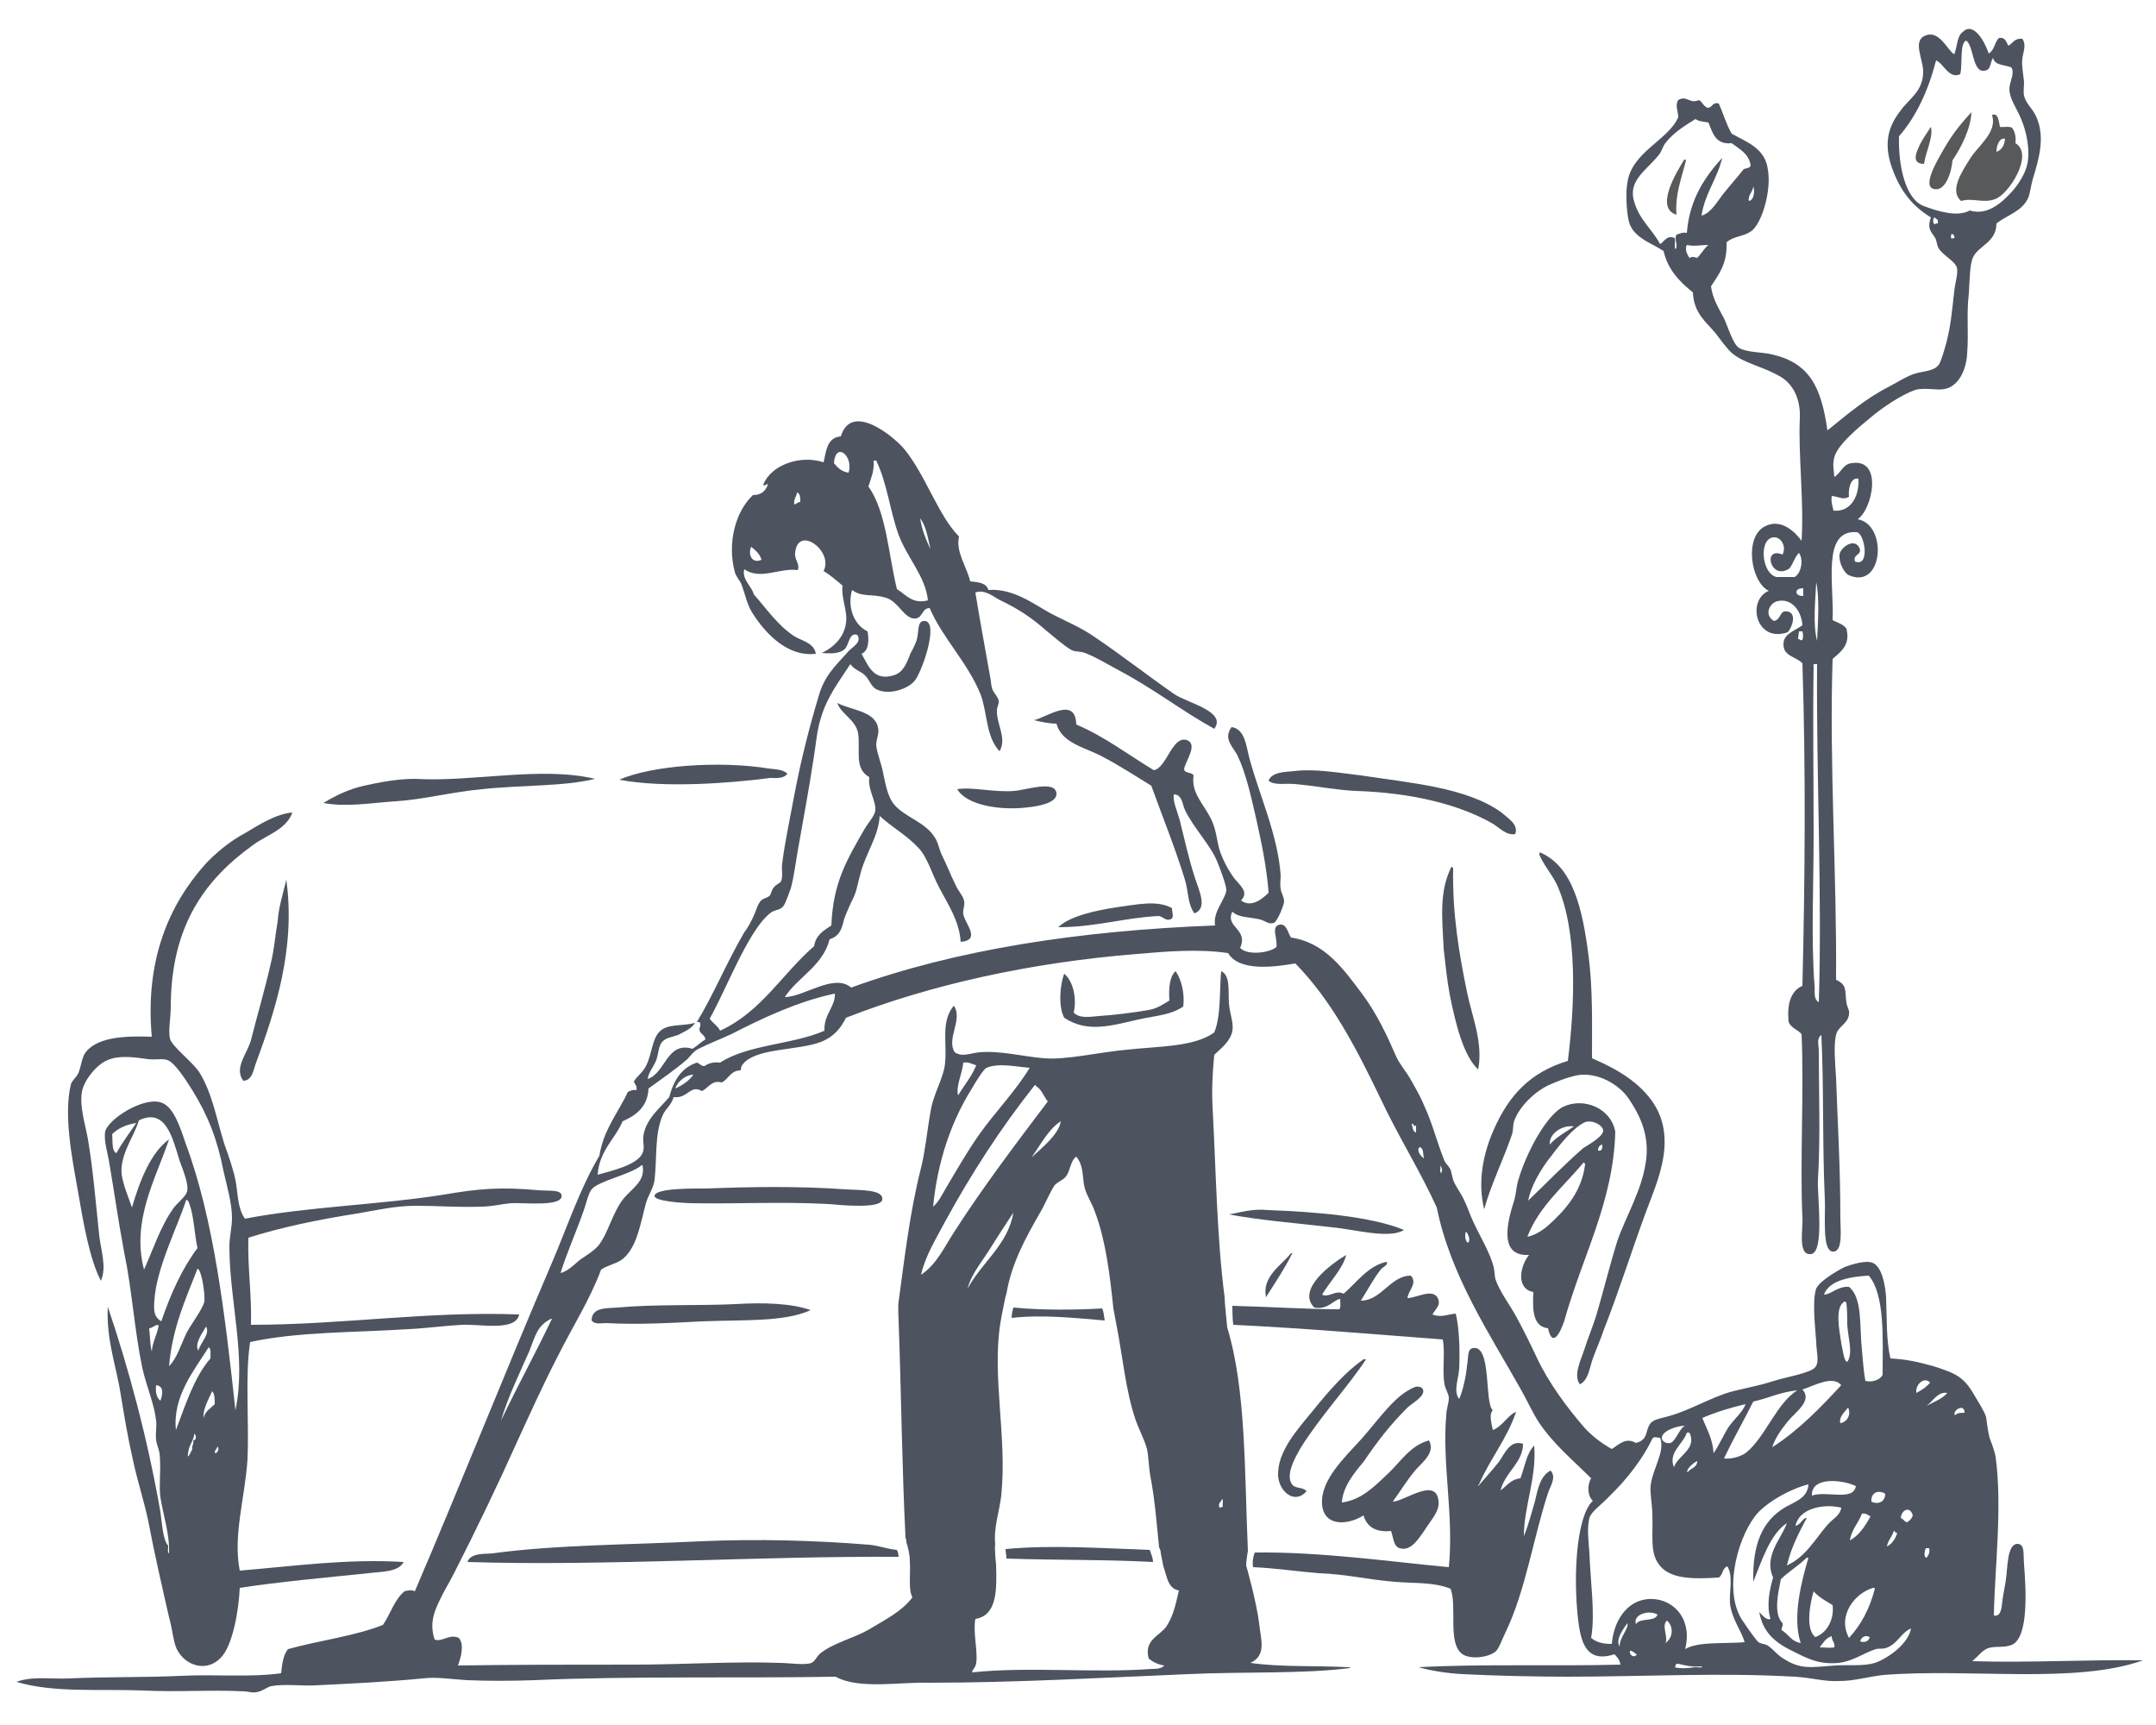
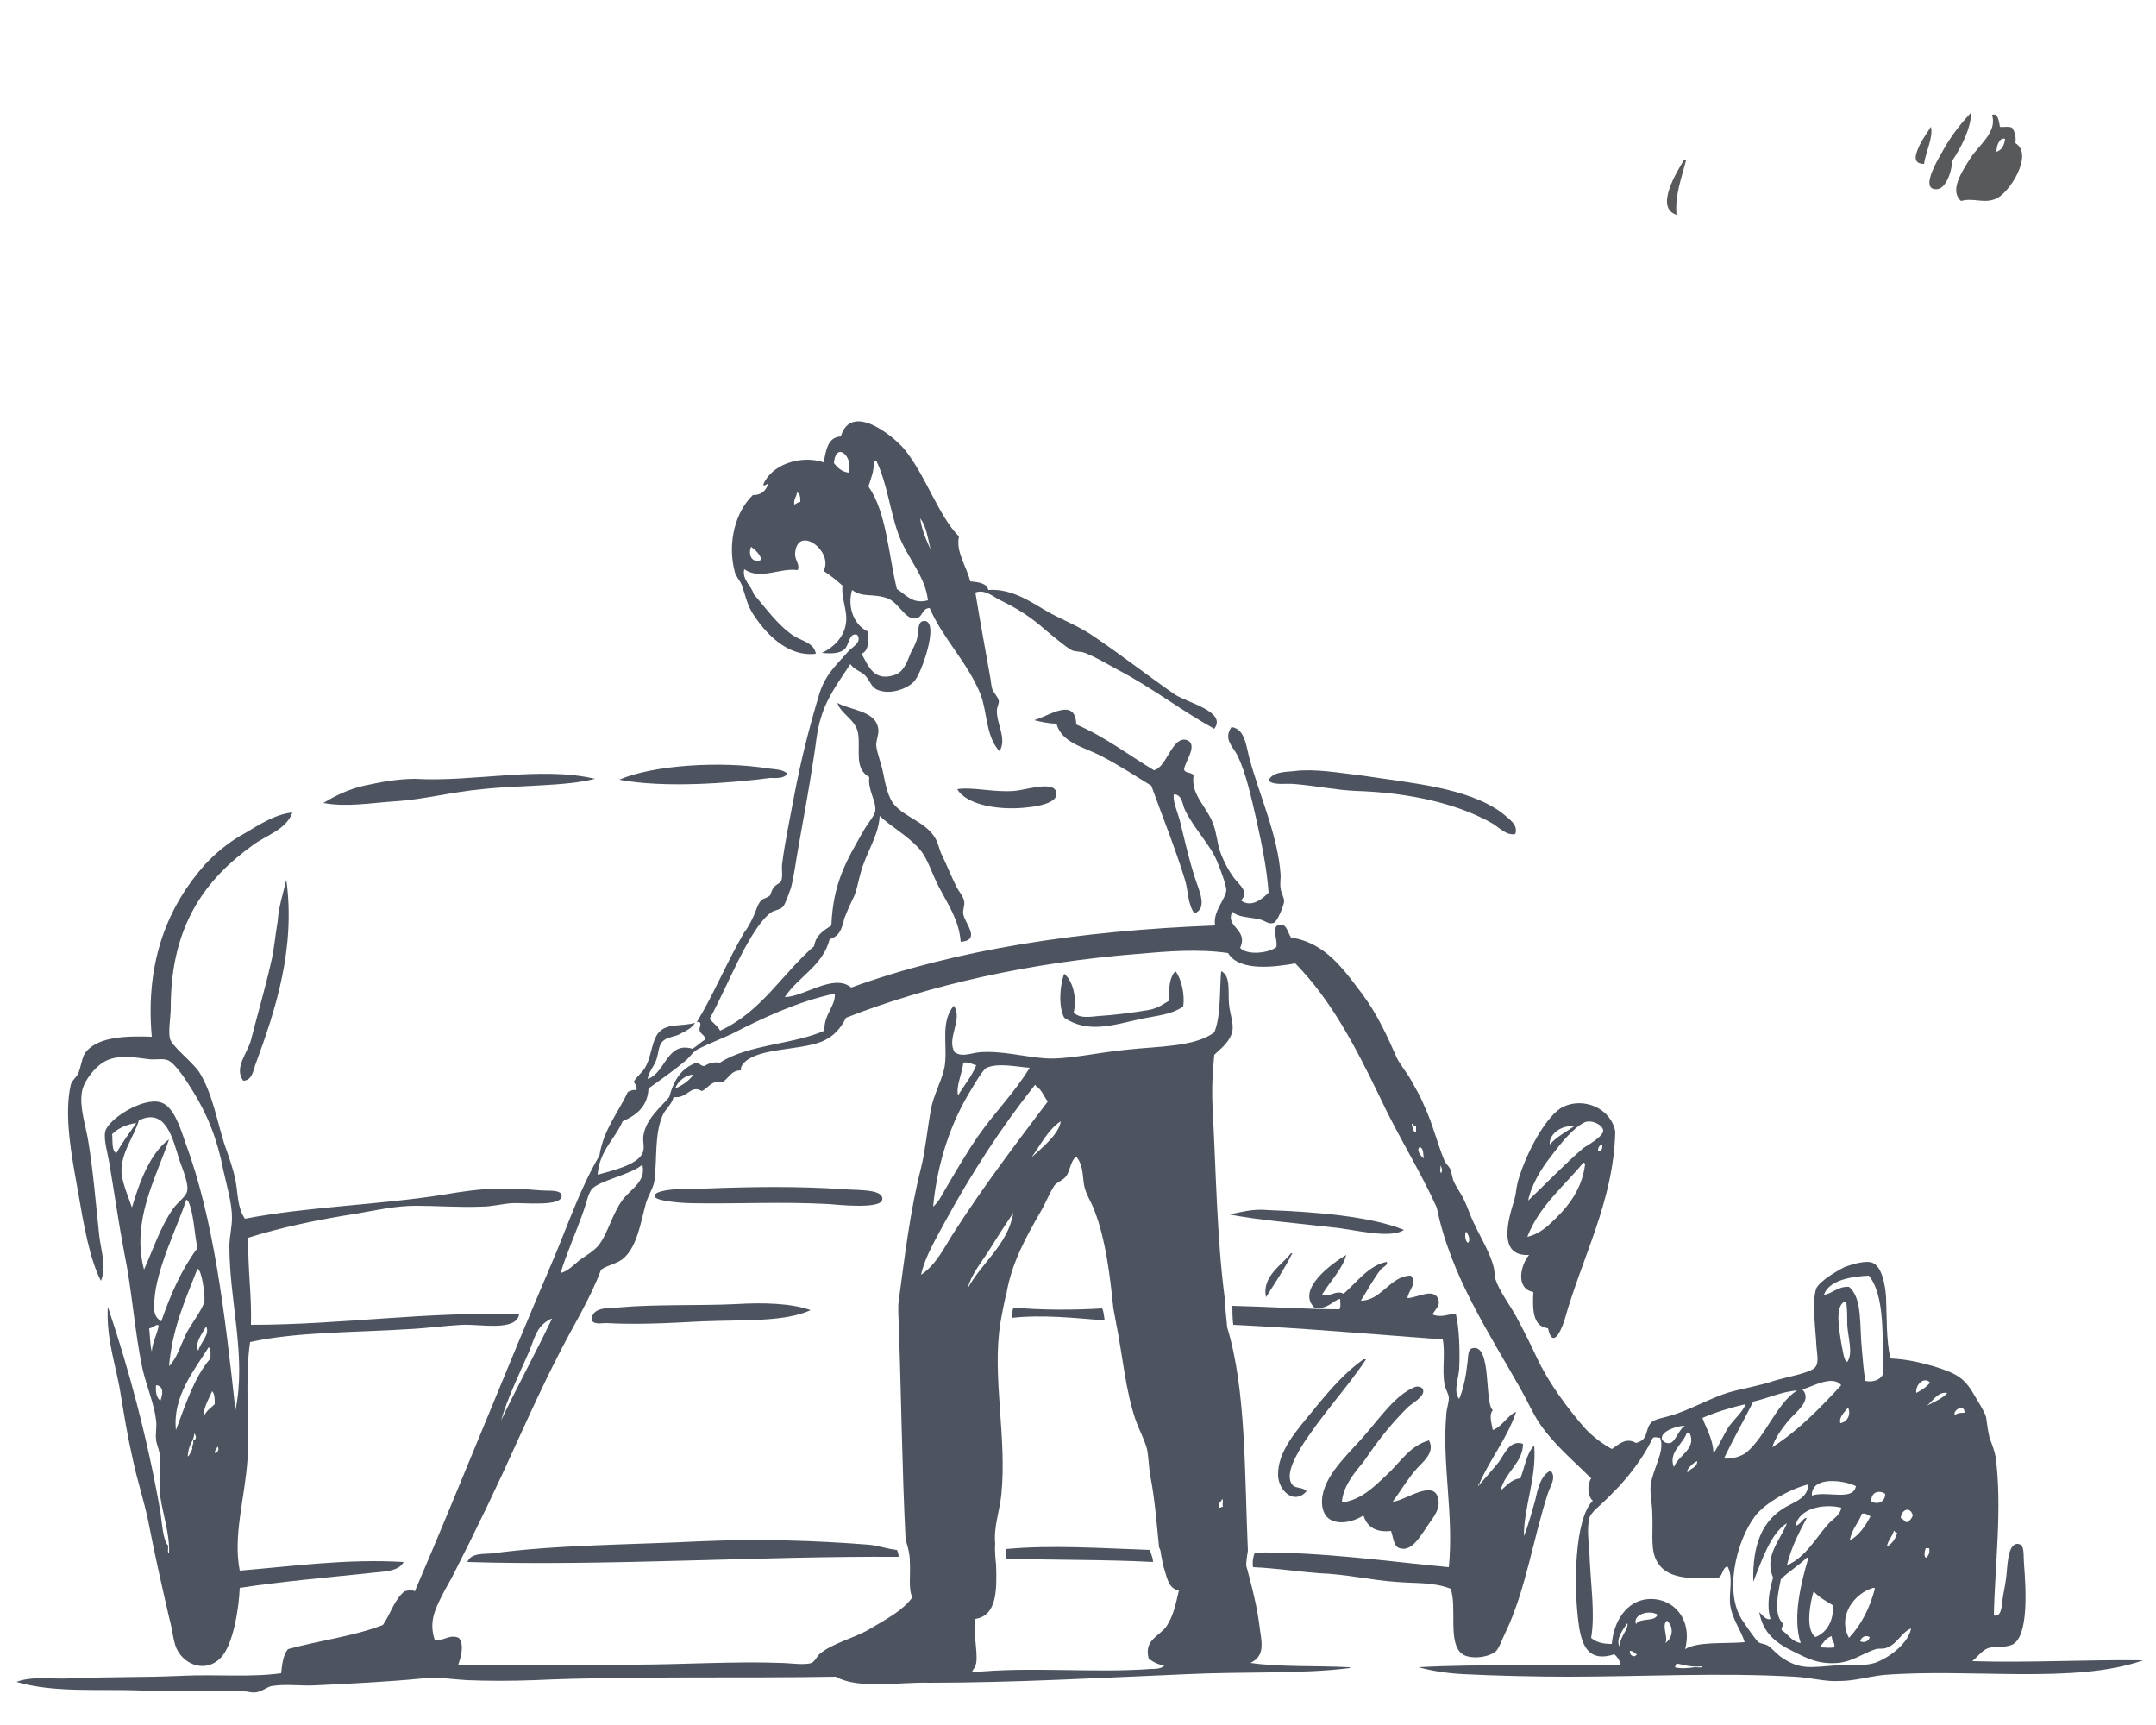
<svg xmlns="http://www.w3.org/2000/svg" version="1.1" id="Слой_1" x="0px" y="0px" viewBox="0 0 250 200" style="enable-background:new 0 0 250 200;" xml:space="preserve">
  <style type="text/css">
	.st0{fill-rule:evenodd;clip-rule:evenodd;fill:#4D5460;}
	.st1{fill-rule:evenodd;clip-rule:evenodd;fill:#58595B;}
</style>
  <g>
-     <path class="st0" d="M230.6,6.2c0.7-0.4,0.7-1.4,1.2-1.8c0.8-0.1,0.8,0.5,1.1,0.9c0.5-0.3,0.7-0.9,1.6-0.8c0.5,0.7,0.1,1.5,0,2.3   c-0.1,0.8,0.1,1.7,0.2,2.7c0,0.5-0.1,1.2,0,1.6c0.2,0.9,1,1.5,1.4,2.4c1.1,2.4,0.3,5-0.4,7.3c-0.2,0.7-0.3,1.6-0.5,2.1   c-0.7,1.6-2.4,2-3.7,3c0,2.2-2.1,2.6-2.7,3.9c-0.4,0.8-0.4,2.6-0.5,4.2c-0.3,2.5,0,4.5-0.2,7c-0.1,1.9-1,3.8-2.6,4.1   c-0.9,0.2-2.3-0.2-3.4,0.1c-1.7,0.6-3.9,2.1-5.3,3.3c-1.1,0.9-3.7,3-4.1,4.5c-0.2,0.8-0.1,1.2,0,2.3c0.8-0.5,1-1.5,2-1.6   c3.7-0.6,2.4,5.4,0.7,6.5c3.5,0.6,3,8.2-1,6.5c-0.5-0.2-1.2-1.4-1.1-2.4c0.1-0.8,1.7-2,2.3-0.8c0.4,0.9-0.8,0.7-0.5,1.6   c1.8,0.7,1.1-3.3,0.2-3.4c-4.1-0.3-2.6,6.1-2.8,10.2c0.6,0.3,1.3,0.5,1.6,1c0.5,1.9-0.7,2.7-1.6,3.5c-0.4,12.4,0.5,24.8,0.4,37.2   c1.3,0.6,1,1.2,1.2,2.6c0.1,0.7,0.4,0.9,0.3,1.4c-0.1,1.1-1.3,1.4-1.5,2.4c-0.3,1.1-0.1,3.4,0,4.9c0.2,5.7,0.5,10.4,0.5,16.4   c0,1.2,0.3,3.6-0.7,3.8c-1.5,0.3-1-4.1-1.1-6c-0.3-6.8-0.1-12.5-0.4-19.1c-0.6,0.4-0.3,1.2-0.3,1.8c0,4.7,0.2,10.1-0.1,15   c-0.1,1.8,0.8,8.4-0.8,8.6c-1.6,0.2-0.9-3-1-4.2c-0.3-6.5,0.2-14.8-0.1-21.3c-0.4-0.5-1.2-0.7-1.5-1.4c-0.2-2,0.2-3.6,1.6-4.2   c0.3-12.5,0.4-24.9,0-37.4c-0.8-0.8-2.2-0.8-2.2-2.2c0-1.2,1.2-1.5,2.2-2.2c-0.1-1.6-1.2-3.2-2.9-2.8c-0.9,0.2-1.6,1.6-0.4,2.3   c0.9-0.2,0.6-1.3,1.6-1.1c1,0.2,0.6,1.7,0,2.4c-3.7,1.3-4.8-3.7-2.2-4.8c-2.1-1-2.9-6.3-0.4-7.5c1.8-0.9,3.4,0.6,4.2,1.7   c0.3-4.5-0.4-10.1-0.2-14.2c0.1-2.1-0.7-3.9-2.2-4.8c-2-1.2-4.1-1.5-5.6-2.7c-0.7-0.6-1.3-1.5-2-2.4c-1.1-1.3-2.5-2.3-2.6-4.7   c-1.5-1.2-2.9-2.6-3.4-4.8c-1.5-1-3.8-1.6-4.1-3.8c-0.2-1-0.3-3-0.1-4.1c0.5-3.6,4.7-4.9,5.9-7.6c0-0.7-0.4-1.4,0-2   c1-0.6,1.3,0.5,2.4,0c0.4,0.2,0.5,0.7,1,0.9c0.6,0,0.5-0.7,1.3-0.5c0.5,1.1,0.9,2.5,1.5,3.5c1.8,1,3.9,1.7,4.2,4.2   c0.4,2.3-0.6,5.9-1.8,7c-1,0.8-2.1,0.6-3,1.4c0.1,2.5-0.9,3.7-1.8,5.1c0.2,1.4,0.8,2.4,1.5,3.7c0.4,0.8,1,2.9,1.7,3.4   c0.9,0.6,2.8,0.5,3.9,0.8c4.4,1,5.7,3.9,6.4,8.8c2-1.6,4.4-3.7,7.2-5.1c0.9-0.5,1.9-1.1,2.7-1.4c1.1-0.4,2.4-0.3,3-1.1   c0.3-0.4,0.7-1.9,0.9-2.6c0.5-2,0.6-3.2,0.9-5.9c0.1-1,0.5-2.2,0.3-2.8c-0.2-0.7-1.6-1.4-2.1-2.2c-0.2-0.3-0.2-0.8-0.4-1.2   c-0.4-0.7-1-1-0.5-2.4c-2-1.2-3.5-2.9-4.5-5.7c-1-2.8-0.5-4.8,1-6.7c1-1.4,2.6-2.2,2.6-4.5c0-1.5-1.3-3.6,0.3-4.2   c1.6-0.6,2.5,1.7,3.3,2.2c0.4-1,0.3-2.1,1-2.6C228.8,2.5,230.1,4.7,230.6,6.2z M227.3,8.6c-1.3,0.6-1.9-1.2-2.8-1.6   c-0.9,3.5-2.3,6.5-4.3,8.8c-0.1,3.3,0.7,7.3,2.9,8.1c1.6,0.6,3.9,1.3,5.3,0.5c2.2,0.7,4-1.2,5-2.3c0.6-0.7,1.5-2,1.7-3.2   c0.3-1.5-0.1-3.6-0.7-5c-0.5-1.3-1.4-2.4-1.4-3.6c0-0.8,0.7-1.9,0.2-2.5c-0.8-0.3-1.9-0.2-2.1-1.1c-0.4,0.7-0.2,1.4-1,1.5   c-1.4,0.2-1.2-2.8-2.1-3.5C227.2,5,227.6,7.4,227.3,8.6z M196.6,13.8c-1.1,0.7-2.5,1.5-3.5,2.8c-0.3,0.4-0.4,0.9-0.7,1.3   c-1.4,1.8-3.7,3-2.9,5.5c0.6,2.1,2.1,3.2,3,4.9c0.5-0.3,0.8-1.1,1.7-0.7c0.1,0.4-0.1,1.1,0.1,1.3c0.3-0.5-0.2-1.2,0.1-1.7   c0.4-0.1,0.6-0.3,1.2-0.2c0.3-3.9,2.1-6.5,4.1-8.7c-0.6,2.5-2,4.1-2.4,6.7c1.1-0.3,1.8-1.6,2.5-2.5c0.8-1,1.7-2,2.4-2.9   c0.3-0.1,0.7-0.1,0.8-0.4c-0.2-1.4-1.3-1.9-2.2-2.6c-1.9,0.2-2.2-1.2-2.7-2.4C197.6,14.1,197,14.1,196.6,13.8z M202.8,23.3   c0.6-0.1,0.7-1.2,0.5-1.7C203.3,22.2,202.6,22.7,202.8,23.3z M224.4,26c0-0.1,0.2-0.1,0.3-0.1c0.1-0.5-0.2-0.5-0.4-0.7   C224.1,25.4,224.1,26,224.4,26z M226.6,27.6c0.1-0.3-0.1-0.4-0.3-0.5C226.2,27.4,226.1,27.8,226.6,27.6z M195.9,29.9   c0.5-0.2,0.4-0.1,0.9,0c0.5-0.5,0.8-1.1,1.3-1.5c-0.9,0-1.6,0.2-2.5,0C195.3,28.9,195.7,29.6,195.9,29.9z M215.5,55.5   c-1-0.2-1.2,1.4-1.1,2.1c-0.7,0.4-1.1,0-2-0.1c-0.1,0.7,0.1,1.2,0.2,1.7C214.5,59.4,215.6,57.7,215.5,55.5z M205.8,62.3   c-1.9-0.1-1.6,4.2,0.2,4.6c0.7,0,1.4,0,2.1,0c0.7-0.4,1.1-1.9,0.5-2.8c-0.5,0.5-0.7,1.3-1.1,1.8c-2.2,1.5-3.2-2.6-0.8-1.6   C207.2,63.2,206.4,62.3,205.8,62.3z M210.7,74.3c0.1-2,0.3-5-0.1-6.8C210.5,69.6,210.2,72.4,210.7,74.3z M208.3,68.7   c0.1,0.3,0.4,0.4,0.8,0.4c0-0.3,0-0.6,0-0.9C208.7,68.2,208.3,68.3,208.3,68.7z M208.5,74.1c0.3,0,0.2,0.2,0.5,0.1   c0.1-0.3,0.1-0.7,0-1c-0.1,0-0.3,0-0.4,0C208.6,73.5,208.5,73.7,208.5,74.1z M210.3,77.2c-0.1,6.4,0,13.1,0,19.7   c0,5.6-0.3,12,0.1,17.3c0.1,0.6-0.2,1.6,0.5,2c0.4-12.6-0.3-26.1-0.2-39.2c-0.1,0-0.2,0-0.3,0C210.4,77,210.2,77,210.3,77.2z" />
    <path class="st1" d="M228.6,13c-0.1,2-1.2,4.1-2.2,5.6c-0.1,1.3-0.8,3.7-2.2,3.3c-1.5-0.4,1-4.2,1.3-4.8   C226.6,15.2,227.7,14,228.6,13z" />
    <path class="st1" d="M231.9,14.7c0.2,0.1,1-0.1,1.4,0.1c0.3,0.4,0.5,1,0.4,1.8c2.2,1.3-0.8,6-2.4,6.5c-1.4,0.5-2.5-0.2-3.9,0.2   c-1.4-1.2,0.1-3.4,1.1-5c0.9-1.4,3.1-3,2.5-4.9c0-0.1,0-0.1,0.1-0.1C231.7,13.1,231.8,14.2,231.9,14.7z M231.5,17.6   c0.6-0.2,0.9-0.7,1-1.5C231.9,15.9,231.5,16.8,231.5,17.6z" />
    <path class="st1" d="M223.9,14.7c0.3,1.2-0.6,2.9-0.8,4.3c-1.6,0-0.8-1.5-0.5-2.2C223,16,223.6,15.2,223.9,14.7z" />
    <path class="st1" d="M195.3,18.5c0.1,0,0.2,0,0.2,0.1c-0.5,2-1.3,4-1.1,6.3C191.8,24.1,194.5,19.8,195.3,18.5z" />
    <path class="st0" d="M91.3,89.7c-0.4,0.6-1.3,0.5-2,0.5c-4.6,0.6-12.3,1.2-17.5,0.2c3.9-1.7,11.8-2.2,17.3-1.3   C89.9,89.2,90.8,89.2,91.3,89.7z" />
    <path class="st0" d="M175.7,96.7c-1,0.2-1.8-0.7-2.6-1.2c-4-2.3-9.6-3.6-15.9-3.8c-2.3-0.1-4.7-0.6-7.1-0.8c-1-0.1-2.4,0.2-3-0.4   c0.4-1,1.9-1,3-1.1c2.3-0.3,5.1,0.2,7.7,0.5c5.9,0.9,12.3,1.4,16.3,4.3C174.9,94.9,176.1,95.6,175.7,96.7z" />
    <path class="st0" d="M69,90.3c-3.6,0.9-8.5,0.7-13.1,1.2c-3.4,0.3-6.8,1.2-10,1.4c-3,0.2-5.7,0.7-8.4,0.2c1.3-0.8,2.9-1.6,4.7-2   c1.8-0.4,3.9-0.8,5.9-0.8C54.8,90.7,62.7,88.8,69,90.3z" />
    <path class="st0" d="M111,91.5c1.7-0.3,4.3,0.4,6.6,0.2c1.4-0.1,4.8-1.3,4.9,0.3c0.1,1.1-2.2,1.5-3.3,1.6   C116.1,94,112.1,93.4,111,91.5z" />
-     <path class="st0" d="M178.5,98.8c3.9,1.6,5,6.6,5.7,12c0.5,3.8,0.4,8,0.4,11.9c2.1,0.9,4.2,2,5.8,3.6c1.6,1.6,2.8,3.6,2.6,6.8   c-0.2,2.6-1.2,4.9-2.1,7.3c-1.6,4.3-3.2,9.4-4.9,13.7c-0.4,1.2-0.9,2.3-1.3,3.4c-0.4,1.1-0.5,2.5-1.5,3c-0.8-1,0.1-2.8,0.5-4   c0.4-1.3,1-2.7,1.4-4c0.8-2.7,1.5-5.6,2.4-8.5c1-3,3-6.1,3.4-9.7c0.3-2.9-0.8-5.1-2.1-7c-0.9-1.3-3-2.8-5.4-2.7   c-1.2,0.1-2.9,0.8-3.8,1.2c-1.7,0.8-3.4,2.5-4,4.1c-0.2,0.5-0.1,1.2-0.3,1.7c-1,2.9-2.4,5.7-3.2,8.6c-0.8-3.2-0.1-6.5,1.1-9.2   c1.8-4.1,4.3-6.7,8.6-8c0.8-6.3,1.2-15.1-1.3-20.5c-0.6-1.2-1.5-2.2-2-3.4C178.4,99.1,178.6,99,178.5,98.8z" />
-     <path class="st0" d="M168.3,100.5c0.1,0,0.1,0,0.1,0.1c0.1,0,0.1,0,0.1,0.1c-0.1,5.3,0.7,9.9,1.6,14.3c0.6,2.9,1.9,5.9,1.3,9   c-1.7-1.6-2.6-5.2-3.3-8.7c-0.3-1.6-0.5-3.5-0.7-5.3C167.2,106.2,166.9,103.3,168.3,100.5z" />
    <path class="st0" d="M33.2,102c1.1,8-1.3,15.2-3.5,21.2c-0.3,0.7-0.4,2.1-1.5,2.1c-1.1-1.5,0.5-3.2,0.9-4.7   c0.7-2.8,1.6-5.8,2.3-8.9c0.4-1.6,0.5-3.2,0.8-4.9C32.3,105.2,32.8,103.7,33.2,102z" />
-     <path class="st0" d="M135.9,105.3c0,0.5,0.2,0.8,0,1.2c-0.7,0.4-1-0.2-1.5-0.3c-4.1,0.2-7.3,1.3-11.7,1.3c1.4-1.3,4.2-1.9,6.7-2.3   C131.7,104.9,134.2,104.3,135.9,105.3z" />
    <path class="st0" d="M136.3,112.6c0.7,0.9,1.1,2.7,0.9,4.1c-1.5,1-2.9,1-5.2,1.5c-3.1,0.7-5.9,1.6-8.6-0.2c-0.7-1.3-0.5-3.8,0-5.1   c1,0.8,1.5,2.8,1.1,4.5c0.7,0.7,1.8,0.5,2.9,0.4c1.7-0.1,4.1-0.4,5.8-0.7c1.1-0.2,1.7-0.7,2.4-1.1   C135.5,114.6,135.6,113.3,136.3,112.6z" />
    <path class="st0" d="M81.8,137.8c5.2-0.2,10.8-0.3,16.3,0.1c1.7,0.1,4.4,0,4.2,1.2c-0.2,1.1-5,0.6-6.2,0.5c-5.7-0.3-10.2,0-16-0.1   c-0.6,0-4.1-0.2-4.2-0.8C75.8,137.7,80.8,137.8,81.8,137.8z" />
    <path class="st0" d="M162.8,142.6c-1.7,1.1-5.9-0.1-8.3-0.3c-4.2-0.5-8.3-0.8-12-1.5c1.3-0.2,2.6-0.7,4.6-0.5   C152.4,140.5,158.9,141,162.8,142.6z" />
    <path class="st0" d="M149.7,145.3c0.2,0,0.2,0.1,0.1,0.1c-0.9,1.8-2,3.4-3,5C146.3,148,148.6,146.7,149.7,145.3z" />
    <path class="st0" d="M94,151.9c-3.1,1.4-7.7,1.1-12.6,1.3c-3.8,0.2-7.5,0.4-11.1,0.2c-0.6,0-1.3,0.2-1.7-0.3c0-1.6,1.9-1.4,3-1.5   c4.2-0.4,9.6-0.2,13.7-0.4C88.5,151,91.8,151.1,94,151.9z" />
    <path class="st0" d="M151.5,172.9c-1.4,1.6-3.2,0-3.3-1.8c-0.1-2.8,2.2-5.3,4-7.5c2.1-2.6,3.9-4.6,5.9-6c0.1,0,0.2,0,0.3,0   c-2.1,3.2-5.3,6.6-7.6,10.3c-0.5,0.9-1.9,3.2-0.9,4.3C150.3,172.6,151.1,172.4,151.5,172.9z" />
    <path class="st0" d="M155.6,174.2c2.3-0.3,3.8-1.9,5.3-3.3c1.5-1.4,2.6-3.3,4.8-3.9c0.8,1.5-0.9,2.6-1.7,3.6   c-0.9,1.1-1.7,2.4-2.5,3.5c1.3,0,5-2.9,5.3-0.1c0.2,1.2-1,2.4-1.6,3.4c-0.7,1-1.6,2.5-2.9,2.1c-0.7-0.2-0.7-1.1-1-2   c-1.8,0.2-2.8-0.5-3.2-1.8c-1.7,1.1-4.6,1.4-4.8-1.3c-0.2-2.8,2.6-5.4,4.6-7.6c2.2-2.5,3.9-5.1,6.2-6c0.3-0.1,0.8,0,0.9,0.3   c0.3,0.8-1.3,1.6-1.8,2.1c-2,2-3.4,3.8-5.1,6.3C157,170.8,155.7,172.4,155.6,174.2z" />
    <path class="st0" d="M117.3,152.8c3.5-0.4,7.3,0,10.8,0.3c-0.1-0.5-0.1-1-0.3-1.4c-3.3,0.2-7.1,0.2-10.3-0.1   C117.4,152,117.3,152.4,117.3,152.8z" />
    <path class="st0" d="M81.2,178.7c-8,0.4-16.8,0.4-24.1,1.4c-0.9,0.1-2.5-0.1-2.9,1c15.7,0.5,33.8-0.7,50-0.6c0-0.3-0.1-0.6-0.2-0.8   c-1.1-0.1-2.1-0.5-3.2-0.6C94.5,178.6,88,178.4,81.2,178.7z" />
    <path class="st0" d="M116.7,180.7c5.6,0.2,11.4,0.1,17,0.4c0-0.3-0.1-0.6-0.2-0.9c-0.1-0.2-0.1-0.4-0.2-0.5   c-5.6-0.2-11.4-0.6-16.7-0.1C116.6,180,116.7,180.3,116.7,180.7z" />
    <path class="st0" d="M161.8,183.4c2.2,0.2,4.4,0,6.4,0.8c0.8,2.1-0.4,6.4,1.4,7.6c0.9,0.6,2.9,0.4,3.8-0.3c0.4-0.3,0.8-1.5,1.2-2.3   c2.3-4.8,3.2-10.9,4.9-16.1c0.3-0.9,1-1.8,0.3-2.6c-1.2,0.6-1.5,2.2-1.8,3.5c-0.4,1.4-0.8,2.9-1.3,4.1c0-3.4,1.5-6.8,1.2-10.5   c-0.9,0.9-1.1,2.5-1.6,3.8c-1.1,0.1-1.6,0.9-2.3,1.4c0.5-2.1,2.6-3.2,2.6-5.4c-1.5-0.5-2.1,1.1-2.8,2.1c-0.8,1-1.8,2.1-2.4,2.8   c0-0.1,0-0.2,0.1-0.2c1.3-3,3.2-5.2,4.3-8.4c-0.9,0.3-1.6,1.7-2.7,2.1c-0.1-0.6-0.5-1.8,0-2.3c-1-0.8-0.1-7.6-2.3-7.2   c-0.7,0.1-0.5,1.1-0.7,2.1c-0.1,1.2-0.5,2.9-0.9,3.8c-0.7-0.9-0.1-2.2,0-3.5c0.1-2.2,0-4.8-0.4-6.4c-1,0.1-1.7,0.5-2.7,0.1   c0.4-0.7,0.9-1,0.7-1.7c-0.5-1.5-2.5-0.2-3.6-0.2c0.1-0.9,1.2-1.7,0.4-2.6c-2.4,0-3.4,2.9-5.8,2.9c0.7-1.1,1.5-2.6,2.3-3.6   c0.2-0.3,0.9-0.5,0.7-0.9c-2.1,0.4-3.5,2.4-5,3.7c-0.9-0.5-1.7,0.5-2.5,0.1c0.9-1.5,2.4-3,2.8-4.6c-1.7,1-5.8,4-3.7,6.1   c1.6,0.3,2.2-0.9,3-1c0,0.4,0.1,1-0.1,1.2c-3.8,0-8.1-0.3-12.4-0.4c0,0.2,0,1.6,0.1,2.1c0,0,0,0,0,0.1c8.3,0.4,16.3,1.1,24.3,1.7   c0.3,1.7-0.1,3.5,0.2,5.2c0.1,0.6,0.5,1.1,0.5,1.6c0,0.6-0.3,1.3-0.3,2c-0.5,5.6,0.9,11.6,0.3,17.6c-6.5-0.6-14.8-1.8-22.5-1.7   c-0.2,0.5-0.3,1.1-0.2,1.7c2.5,0.1,5.1,0.5,7.6,0.7C156.1,182.5,158.9,183.2,161.8,183.4z" />
    <path class="st0" d="M228.7,192.6c0.8-0.7,1.1-1.2,1.8-1.5c0.9-0.3,1.8,0,2.8-0.4c2-0.9,1.6-6.7,1.4-9.3c-0.1-1.3,0.1-2.3-0.7-2.4   c-1.3-0.1-1.2,2.9-1.4,4.1c-0.1,0.8-0.3,1.6-0.4,2.4c-0.1,0.7-0.1,2-1,1.8c0.1-5.6,1-12.5,0.2-18.4c-0.1-0.6-0.4-1.4-0.7-2.2   c-0.2-0.8-0.3-1.7-0.4-2.4c-0.2-0.7-1-1.9-1.4-2.6c-1.2-2.1-2.2-2.5-4.7-3.3c-1.8-0.5-3.1-0.8-5-0.9c-0.5-2.2-0.4-4.8-0.5-7.1   c-0.1-1.5-0.5-3.6-1.6-4c-0.8-0.3-2.4,0.2-3.2,0.5c-0.8,0.4-2.9,1.6-3.3,2.5c-0.5,1.4-0.1,4.6,0,6.2c0,1,0.4,2.3-0.1,2.9   c-0.5,0.7-3.6,1.2-4.8,1.6c-1.8,0.6-3.7,0.9-5.1,1.3c-2.1,0.6-4.7,2.1-6.8,2.7c-0.9,0.3-2,0.4-2.4,0.9c-0.7,0.9-0.2,1.9-1.7,2.3   c-1.2-0.7-2,0.2-2.8,0.7c-1.1-0.6-2.3-1.5-3.2-2.5c-1.9-2.2-4.1-5.1-5.5-8.1c-0.7-1.5-1.5-3.1-2.3-4.6c-0.8-1.5-2-3-2.5-4.5   c-0.1-0.4-0.1-1-0.2-1.4c-0.4-1.6-1.5-3.4-2.3-5.1c-0.4-0.8-0.7-1.8-1.1-2.6c-0.4-0.9-1-1.6-1.3-2.4c-0.1-0.4-0.2-0.8-0.3-1.2   c-0.2-0.4-0.5-0.6-0.7-1c-0.9-2.2-1.4-4.4-2.4-6.5c-0.4-1-1-2-1.5-2.9c-0.5-0.9-1.3-1.8-1.7-2.7c-1-2.3-2.2-4.9-3.9-7.2   c-2.2-2.9-4.3-6-8.3-6.6c-0.4-0.6-0.5-1.6-1.3-1.5c-1.1,0.2-0.2,1.7-0.4,2.6c-0.8,0.7-3.4,1-4.2,0.1c1-2.2-1.8-2.4-0.9-4.2   c0.7,0.7,1.9,0.6,3.2,0.9c0.7,0.2,1,0.6,1.6,0.4c0.4-0.1,1.2-2.1,1.2-2.5c0-0.5-0.4-1.1-0.4-1.5c-0.1-0.5,0-1,0-1.5   c-0.3-4.6-2.5-9.4-3.6-13.5c-0.4-1.4-0.5-3.5-2.1-3.7c-1,1.4,0.2,2.3,0.7,3.3c1,2.1,1.6,4.9,2.2,7.5c0.6,2.7,1.2,5.6,1.4,8.4   c-0.7,0.7-2,1.8-3.2,0.9c1-1-0.2-1.8-0.8-2.6c-0.6-0.8-1.2-1.9-1.6-3c-0.4-1.1-0.4-2.4-1-3.7c-0.9-1.9-2.4-3.1-2.1-5.2   c-0.2-0.4-1-0.2-1.1-0.7c0.1-0.9,1.7-2.9,0.3-3.4c-1.7-0.5-2.3,3.2-3.8,3.5c-3-1.8-5.7-3.9-9-5.3c-0.1-3.3-3.3-0.9-4.9-0.5   c0.9,0.2,1.7,0.4,2.6,0.4c0.6,2.2,3.1,2.7,5.1,3.7c2.3,1.2,4.1,2.4,5.9,3.5c1.3,3.6,2.8,7.3,3.9,10.9c0.4,1.3,0.3,2.8,1.1,3.9   c1.6-0.6,0.5-2.7,0-4.3c-0.7-2.2-1.2-4.5-1.7-6.5c-0.3-1.1-0.8-2.1-0.7-3c1,0,1,1.2,1.3,1.8c1,2.1,2.9,4,3.7,5.9   c0.3,0.7,1.1,2.8,1.1,3.4c-0.1,1.1-1.6,2.5-1.3,4.1c-15.8,0.6-30.1,2.8-42.2,7.2c-2-1.7-5.5,1.1-7.7,1.1c1.6-2.4,4.4-3.6,5.2-6.7   c1.2-0.4,1.4-1.2,1.7-2.4c0.3-0.8,0.7-1.7,1.1-2.5c0.4-0.9,0.5-1.8,0.8-2.8c0.6-2.3,2.1-4.3,2.2-6.6c1.4,1.3,3.1,2.2,4.5,3.7   c1.1,1.2,1.5,2.9,2.4,4.6c1.1,2.1,2.3,3.8,2.5,6.3c2.4-0.2,0.5-2.1,0.3-3.2c-0.1-0.5,0.2-1,0.1-1.5c-0.1-0.6-0.6-1.1-0.9-1.7   c-0.7-1.4-1.1-2.5-1.7-3.7c-0.3-0.6-0.4-1.4-0.8-2c-1.1-1.8-3.4-2.3-4.7-3.8c-0.7-0.8-1-2.2-1.3-3.7c-0.2-1.1-0.7-2.2-0.8-3.2   c0-0.7,0.4-1.4,0.2-2.1c-0.4-1.9-3.3-2-4.7-2.8c0.4,1.3,2.1,1.9,2.4,3.5c0.3,2-0.5,4.1,1.3,5.1c-0.2,1.5,0.8,2.7,0.7,3.9   c-0.1,0.6-0.9,1.5-1.3,2.2c-2,3.5-3.6,6.1-3.8,11.1c-0.9,0.6-1.8,1.1-2,2.4c-3.7,3.2-6.1,7.6-10.9,9.8c-0.3-0.6-0.9-0.9-1.2-1.4   c1.1-2,2.1-4.3,3.2-6.5c0.9-1.8,2.4-4.7,3.9-5.8c0.4-0.3,1.1-0.3,1.4-0.7c0.3-0.3,0.8-1.9,0.9-2.1c0.4-1.5,0.6-3.3,0.9-4.9   c0.6-3.4,1.2-6.6,1.7-9.9c0.3-1.7,0.4-3.5,0.9-5c0.7-2.4,2.1-4.2,3.4-6.2c0.5,0.7,1.2,0.8,1.7,1.3c0.6,0.6,0.7,1.4,1.5,1.7   c1.5,0.6,3.5-0.2,4.2-1c0.8-0.8,2.9-6.7,1.3-7c-1-0.1-0.7,1.1-1,2.2c-0.1,0.3-0.4,1-0.7,1.5c-0.5,1.3-0.9,2.3-2,2.6   c-2.3,0.7-2.9-1.1-3.7-2.5c0.8-0.3,0.9-1.5,0.7-2.6c-1.5-0.7-2.4-2.7-1.8-4.8c1.2,0.9,2.3,0.4,3.9,0.9c1.5,0.4,2.2,2.6,3.5,2.4   c0.8-0.1,0.7-1.2,1.6-1.2c1.5,3.5,4.4,6.3,5.9,10c0.8,2.1,0.6,4.9,2.2,6.6c0.9-1.5-0.4-3.2-0.3-4.8c0-0.3,0.3-0.8,0.2-1.1   c-0.1-0.4-0.5-0.8-0.7-1.2c-0.2-0.5-0.2-1.2-0.3-1.6c-0.6-3.4-1.2-6.6-1.7-9.7c1-0.4,2,0.4,2.7,0.8c2.3,1.1,3.8,2.1,5.5,3.6   c1,0.8,2.1,1.8,3,2.3c0.5,0.2,1,0.1,1.5,0.3c1.3,0.5,2.6,1.3,3.9,2c4,2.1,7.3,4.7,11.1,6.8c1.5-2-3.1-3-4.6-4   c-3.3-2.3-6.1-4.5-9.2-6.6c-1.7-1.2-3.5-1.9-5.2-2.8c-2-1.1-4.3-2.9-7.2-2.7c-0.2-0.8-1.1-0.9-2.1-1c-0.4-1.7-1.7-3.4-1.3-5.2   c-2.4-2.4-3.9-7.2-6.4-10.2c-1.3-1.5-6.1-5.4-7.3-1.4c-1.6,0.1-1.7,1.7-2,3c-2.7-0.9-6.1,0.3-7,2.6c0.2,0.3,0.6-0.4,0.5,0.1   c-0.3,0.7-0.8,1.1-1.7,1.1c-2,1.9-3,5.5-2.1,8.9c0.1,0.5,0.6,1,0.8,1.5c0.4,1.1,0.6,2.2,1.2,3.2c1.5,2.4,4.1,5.2,7.4,4.8   c-0.2-1.3-1.7-1.5-2.6-2.1c-1.9-1.3-3.1-3.1-4.6-4.8C87.2,68,86,67.2,86.3,66c1.9,1.3,4.1-0.2,6.2,0.1c0.3-0.7-0.4-1.2-0.3-2   c0.3-3.3,4.5-0.2,3.3,2.1c0.8,0.5,1.5,1.1,2.2,1.7c-0.2,1.4,0.6,2.9,0.4,4.3c-0.2,1.7-1.5,2.9-2.8,3.5c1,0.1,2,0.1,2.6-0.4   c0.6-0.5,0.5-2,1.5-1.7c0.6,0.9-0.6,1.4-1.1,2c-1.5,1.7-2.7,2.7-3.4,5.2c-1.1,3.7-2,7.2-2.8,11.4c-0.5,2.7-1.1,5.5-1.4,7.9   c-0.1,0.6,0.1,1.4-0.1,2c-0.1,0.3-0.4,0.3-0.8,0.7c-0.3,0.3-0.4,0.8-0.5,1c-0.4,0.4-0.9,0.3-1.2,0.8c-0.3,0.4-0.5,1.2-0.8,1.8   c-0.3,0.6-0.6,1.2-1,1.7c-2,3.4-3.6,7.3-5.5,10.4c0.6-0.1,0.4,0.4,0.3,0.8c0,0.6,0.6,0.6,0.7,1.2c-0.5,0.3-1,0.8-1.5,1.1   c-3-0.9-3.1,2.8-5.2,3.5c0.1-0.8,0.7-1.4,1-2.2c0.3-0.8,0.2-1.8,0.9-2.3c0.5-0.4,1.4-0.4,2-0.8c0.6-0.3,1.2-0.6,1.6-1.2   c-1.6,0.4-3.1,0.1-4,0.9c-1,0.8-1,2.8-1.7,4.1c-0.4,0.8-1,1.1-1.4,1.8c0.1,0.3,0.4,0.5,0.3,1c-0.5-0.1-0.7,0.1-1,0.2   c-1.1,2.4-2.8,4.3-3.3,7.4c-2.3,3.9-3.7,8.2-5.5,12.4c-5.4,12.6-10.5,25.5-15.9,38.1c-0.3-0.2-0.9-0.1-1.2,0   c-1.2,1-1.6,2.6-2.5,3.9c-3.3,1.3-7.4,1.8-11,2.8c-0.6,0.7-0.7,1.9-0.8,2.8c-3.7,0.5-7.5,0.1-11.6,0.3c-4.3,0.2-8.7,0.1-13,0.3   c-2.1,0.1-4.2-0.3-6.1,0.4c4.4,1.3,9.5,0.8,14.7,1c3.9,0.2,8-0.1,11.7,0.1c0.5,0,0.9,0.2,1.4,0.1c0.7-0.1,1.1-0.5,1.7-0.7   c1.7-0.3,3.5,0,5.2-0.1c4.1-0.2,8.3-0.4,12.4-0.8c1.7-0.2,3.4,0.1,5.1,0.2c2.4,0.1,5.2,0.1,7.9,0c11-0.5,24.3-0.2,34.9-0.4   c2.7,1.5,7.4,0.6,10.8,0.7c10.1,0,20.4-0.6,30.1-1c6.3-0.3,13.2,0,18.7-0.7c0.1,0,0.1-0.1-0.1-0.1c-3.8-0.2-8,0-11.4-0.5   c1.9-0.9,1.2-2.7,1-4.6c-0.3-2.5-1.5-6.7-1.5-6.7c0-0.6,0.2-1.7,0.2-1.7c-0.4-9.1-0.2-18.7-2.4-25.9c0-0.1-0.3-2.9-0.3-3.4   c0,0,0-0.1,0-0.1c-0.9-6.9-1-14.7-1.4-22.1c-0.1-2,0-4,0.2-6c0.6-0.6,1.6-1.3,2-2.4c0.4-1.1-0.2-2.2-0.3-3.6   c-0.1-1.4,0.2-3.2-0.9-3.7c-0.2,2,0,5.2-0.8,7.1c-2.3,1.7-6.5,1.6-10.1,2c-3.3,0.3-7,1.2-9.6,1c-2.5-0.2-5-0.9-7.5-0.7   c-1.1,0.1-2,0.6-2.9,0c-1-1.6,1-3.8-0.1-5.4c-1.5,1.8-0.8,4.2-1,6.5c-0.1,1.8-1.4,3.7-1.7,5.8c-0.4,2.2-0.6,4.5-1.1,6.5   c-1.3,5.1-1.9,10.4-2.6,15.5c-0.1,0.7,0,2.1,0,2.3c0.3,8.2,0.4,17.3,0.8,25.1c0.1,0.2,0.1,0.4,0.1,0.5c0.2,0.7,0.4,1.4,0.4,2.2   c0,0,0,0.1,0,0.1c0.1,1.4-0.2,3.2,0.3,4.1c-1.2,1.6-3,2.5-5,3.7c-1.9,1.1-4.3,1.6-5.8,2.9c-0.3,0.3-0.5,0.8-0.9,1   c-0.8,0.3-2.6,0-3.7,0c-5-0.2-11.7,0.2-16.7,0.2c-7.3,0-14.2,0-20.6,0.1c0.3-0.8,0.8-2.4,0.1-3.2c-1.1-0.5-1.9,0.5-2.8,0.2   c-0.7-2.1,0.1-3.6,0.9-5.2c0.4-0.8,0.9-1.6,1.3-2.4c2.6-5.1,5.1-10.3,7.3-15.2c1.6-3.5,3.1-6.8,4.8-10.1c1.7-3.4,3.7-6.5,5-10   c0.9-0.6,2-0.7,2.7-1.4c1.5-1.4,1.9-4.1,2.5-6.3c0.3-1,0.9-1.8,1-2.7c0.3-2.7,0-5.2,0.9-7.4c0.3-0.8,1.1-1.3,1.3-2.2   c1.7,0.2,1.9-1.5,3.3-0.7c0.8-0.4,1.1-1.3,2.3-1c0.8-0.4,1-1.4,2.2-1.4c0-0.5,0.2-0.7,0.5-1c1.8-1.6,6.1-1.3,8.8-2.3   c1.5-0.6,2.3-1.6,2.9-2.8c9.7-3.8,21.3-6.4,33.8-7.4c3.4-0.3,7.1-0.6,10.5-0.1c1.3,2.2,5.5,1.6,7.8,1.2c4.2,4.3,7,9.7,9.8,15.5   c2.1,4.5,4.6,8.4,6.6,12.8c1.6,7.9,6.1,14.6,9.7,21c0.8,1.4,1.4,2.8,2.2,4c1.7,2.5,3.9,4.3,6,6.4c-0.5,0.8-0.4,2.1,0.2,2.6   c-2.1,2-2.3,9.9-1.6,14.6c0.4,2.5,1.3,4.1,4.1,3.2c0.3,0.3,0.6,0.6,0.7,1.2c-7.7,0.2-16.3-0.1-23.4,0.3c1.4,0.4,3.2,0.7,5.1,0.8   c3.9,0.2,8.6,0.3,12.2,0.3c8.6,0,17.6-0.5,26.3,0c1.9,0.1,3.5,0.6,5.2,0.5c1.7,0,3.3-0.5,5.1-0.7c10.1-0.8,22.2,1.1,30.1-1.7   C242.2,192.4,235.5,192.8,228.7,192.6z M107.9,63.7c-0.5-1.1-1-2.2-1.2-3.6C107.4,61,107.6,62.4,107.9,63.7z M101.3,53.4h0.3   c1.3,2.7,1.6,5.9,2.6,8.6c1,2.7,3.1,4.8,3.4,7.6c-1.8,0.5-2.6-0.7-3.6-1.3c-1-4.1-1.2-8.9-3.3-11.9C101,55.4,101.4,54.6,101.3,53.4   z M87.1,63.4c0.5,0.4,1,0.8,1.2,1.5C87.2,65.4,86.7,64.3,87.1,63.4z M92.1,58.5c-0.1-0.7,0.3-0.9,0.3-1.4c0.4,0.1,0.4,0.6,0.4,1.1   C92.5,58.2,92.4,58.4,92.1,58.5z M98.4,54.8c-0.8-0.1-1.3-0.6-1.7-1.1C96.9,51.1,99,52.9,98.4,54.8z M141.7,173.8   c0.2,0.1,0,0.6,0.1,0.9c-0.2,0-0.2,0.1-0.4,0.1C141.2,174.2,141.6,174.2,141.7,173.8z M123.6,136.4c0.5-0.6,0.5-1.8,1.2-2.3   c0.8,1,0.7,2,0.9,3.3c0.2,1.1,0.9,2,1.3,3.2c1.2,3.2,1.7,7.2,2.1,11.1c0,0,0.3,1.6,0.3,1.6c0.8,4,1.1,7.9,2.3,11.4   c0.4,1.1,1,2.2,1.3,3.3c0.2,1,0.2,2.1,0.4,3.2c0.5,2.6,0.7,5.2,1,8.2c0.1,0.2,0.2,0.4,0.2,0.7c0.1,0.5,0.2,1,0.3,1.5   c0.4,1.1,0.5,2.6,1.8,2.8c-0.4,1.7-0.6,2.8-1.4,4.1c-0.8,1.2-2.7,1.6-2.1,3.8c0.5,0.4,1.1,0.7,1.8,0.8c-0.3,0.4-1.1,0.4-1.5,0.4   c-6.7,0.5-14.1-0.3-20.8,0.4c0.1-0.4,0.4-0.5,0.5-1.1c0.2-1.3-0.4-3.6-0.1-5.1c2.5-0.4,2.5-3.3,2.4-6.3c0,0-0.2-1.7-0.1-2.4   c-0.2-1.9,0.5-3.8,0.7-5.6c0.7-6.7-1.1-13.8-0.1-20c0-0.1,0.6-3.3,0.7-3.4c0.6-3.6,2.3-6.6,3.9-9.4c0.6-1,1.1-2.3,1.7-3.2   C122.7,137,123.3,136.8,123.6,136.4z M112.2,149.4c0.4-1.6,1.5-2.9,2.4-4.3c1-1.6,1.9-3,2.9-4.5   C116.9,144.3,113.8,146.4,112.2,149.4z M123,130c-0.2,1.5-2.2,3.1-3.4,4.2C120.7,132.7,121.5,131,123,130z M111.7,123.2   c0.7-0.1,1,0.2,1.5,0.3c-0.5,1.3-1.4,2.3-2.1,3.5C110.8,126,111.6,124.4,111.7,123.2z M112.7,126.2c0.4-0.7,1.3-2.2,1.7-2.4   c1.4-0.6,3.5-0.1,5,0c-1.7,2.8-4,5.1-5.9,7.8c-1.4,2-2.6,4.1-3.9,6.3c-0.4,0.7-0.8,1.5-1.4,2C108.7,134.7,110.3,130,112.7,126.2z    M109.5,141.8c3.1-5.7,6.6-11.1,10.5-16c0.1,0,0.1,0,0.1,0.1c0.7,0.4,0.9,1.2,1.4,1.8c-3.7,4.9-7.5,9.9-10.9,15.2   c-1.1,1.7-2,3.7-3.8,4.9C107.3,145.6,108.5,143.7,109.5,141.8z M58.1,164.7c0.7-2.5,2.2-5.6,3.3-8.1c0.7-1.8,0.9-2.9,2.5-3.7H64   C62.1,156.9,60,160.7,58.1,164.7z M72.2,139.1c-1.2,1.6-1.7,3.9-2.8,5.3c-0.6,0.7-1.5,1.2-2.2,1.7c-0.7,0.6-1.4,1.3-2.2,1.5   c0.7-2.3,1.8-4.7,2.7-7.3c0.3-0.8,0.5-1.9,0.9-2.4c0.8-1,4.5-1.7,5.8-2.8h0.1C74.9,137,73.2,137.8,72.2,139.1z M78.3,126.2   c0.3-0.9,1.3-1.6,2.1-1.6C79.9,125.3,79.2,125.8,78.3,126.2z M95.6,119.5c-3.6,1.6-8.9,1.6-12.1,3.7c-0.8-0.1-1.4,0.1-1.8,0.4   c-0.5,0-0.5-0.3-0.9-0.4c-1.8,0.6-2.7,2.1-3.2,4c-1,1.2-2.7,2.5-3,4.5c-0.1,0.6,0.2,1.4-0.1,2c-0.6,1.4-3.8,2.1-5.2,2.5   c0.2-2.8,2-4.1,2.9-6.2c1.6-0.7,2.9-1.7,3-3.8c1.5-1.1,3-2.1,4.5-3.4c0.4-0.4,0.7-0.9,1.3-1.2c1.2-0.6,2.5-1.1,3.8-1.7   c3.5-1.8,7.7-3.8,12-4.7C96.9,116.7,95.5,117.6,95.6,119.5z M164.2,131.3c-0.4-0.1-0.4-0.6-0.5-1c0.3-0.1,0.1,0.4,0.5,0.2V131.3z    M164.6,133c0.5,0.1,0.4,0.8,0.5,1.3C164.8,134.1,164.2,133.4,164.6,133z M167.1,136c-0.2-0.1,0-0.6-0.1-0.9   C167.2,135.4,167.3,135.7,167.1,136z M170.2,144.1c-0.3-0.2-0.4-1-0.2-1.3C170.2,143,170.6,143.8,170.2,144.1z M219.6,177.5   c0.2,0,0.1,0.3,0.4,0.2c-0.2,0.7-0.6,1.3-1.2,1.6C218.9,178.6,219.4,178.2,219.6,177.5z M214.4,189.9c-1.4-2.6,0.7-5.2,2.8-5.8   c0.1,0,0.2,0,0.2,0.1C216.8,186.5,215.8,188.4,214.4,189.9z M216.8,189.8c-0.1,0.5-0.6,0.7-1.1,0.5   C215.8,189.9,216.2,189.5,216.8,189.8z M208.8,190.5c-1.1-0.2-1.4-1-2.2-1.5c-0.1-0.3,0.2-0.4,0.1-0.8c-1.1-1.1-0.5-3.6-0.2-5.1   c0.9-0.9,2.1-1.6,3-2.5h0.2C208.9,183.3,207.8,187.5,208.8,190.5z M210.3,184.5c0.6,0.7,1.4,1.1,2.2,1.6c0.2,1.6-0.6,3.2-2,3.7   C209.3,188.9,209.9,185.8,210.3,184.5z M212.4,189.7c0,0.6,0.4,0.7,0.3,1.3c-0.7,0.1-0.9,0-1.7,0   C211.4,190.5,211.7,189.9,212.4,189.7z M211.9,176.8c-1.4,1.6-2.5,3.7-4.7,4.7c0.5-2.1,1.4-3.8,2.3-5.5c-0.4-0.1-0.7,0.8-1.3,0.9   c0.4-2,3.2-2.6,5.3-2.1C213.4,175.7,212.5,176.1,211.9,176.8z M210.1,173.4c-0.1-2.3,3.7-1.8,5.1-1.1   C214.9,174.1,211.8,172.8,210.1,173.4z M214.3,163.2c0.4,0.9-0.2,1.7-0.9,1.8C213.2,164.3,213.9,163.7,214.3,163.2z M213.5,155.7   c-0.2-1.4-0.8-4.2,0.4-4.8c0.1,0,0.1,0,0.1,0.1c0.1,0,0.1,0,0.1,0.1c0.1,0.8,0.1,1.7,0.1,2.5c0.1,1.6,0.7,3.3,0,4.3   C213.8,157.8,213.7,156.6,213.5,155.7z M215.9,175.5c0.5-0.1,0.7,0.2,1,0.3c-0.6,1.1-1.3,2.2-2.4,2.8   C214.7,177.3,215.5,176.6,215.9,175.5z M217,174.1c-0.1-1.1,0.9-1.4,1.6-0.9C218.6,174.1,217.8,174.5,217,174.1z M216.7,147.9   c1.9,2.3,1.6,7.4,1.6,11.5c-0.3,0.6-1.2,0.9-2,0.7c-0.2-1.1-0.3-2.4-0.4-3.6c-0.3-2.7,0.1-6-1.5-7.3c-1.3-0.1-2.1,0.9-2.9,0.9   C212.1,148.4,214.7,148,216.7,147.9z M213.5,160.6c-2.4,2.6-4.9,5.2-8,7.2c0.3-1,1-2,1.8-3c0.9-1.1,2.9-2.4,1.7-3.7   C210.3,160.7,212.5,159.4,213.5,160.6z M208.4,161.2c-2.4,1.5-3.7,5.4-5.9,7.2c-0.5,0.4-1.6,0.8-2.6,0.7c1.1-2.3,2.3-4.4,3.4-6.6   C205.1,162.1,206.4,161.4,208.4,161.2z M202.4,162.8c-0.3,0.9-1.3,1.7-2,2.7c-0.6,1-1.1,2.1-1.7,3c-0.1-1.7-0.8-2.8-1.3-4.1   C199,163.7,200.7,163.2,202.4,162.8z M196.8,169.4c0,0.8-0.8,0.8-1.1,1.3C195.4,170.5,196.3,169.6,196.8,169.4z M195.9,166.1   c0.9,1.9-1.3,2.6-1.8,4c-0.7-1.7,1.1-2.7,1.5-4H195.9z M195.4,165.3c-0.6,0.2-1.1,1.8-1.7,2c-0.4,0.1-0.9-0.1-1-0.5   C192.6,165.9,194.5,165.3,195.4,165.3z M187.8,190.9c-0.5-0.8,0.4-2,0.9-2.7C188.9,188.8,187.8,189.8,187.8,190.9z M189,191.4   c0.4,0,0.5,0.3,0.8,0.4C189.5,192.3,188.9,191.9,189,191.4z M189.7,188.3c-0.4-1.1,1.5-1.7,2.5-1.1   C191.9,188.1,190.2,187.5,189.7,188.3z M193.1,190.5c0.4-0.6-0.5-2.1,0.2-2.6C194.1,188.6,194,189.9,193.1,190.5z M196.5,193.3   c-0.6,0.1-1.7,0.2-2.3,0c0.1-0.1,0.1-0.2,0.1-0.3c0.1-0.1,0.2-0.1,0.3-0.1c0.8,0.2,1.6,0.4,2.7,0.3   C197.6,193.4,196.7,193.3,196.5,193.3z M195.4,191.2c0.9-3.5-1.4-6-4.3-5.8c-2.5,0.2-4,2.6-4.2,5.2c-1.1,0-1.8-0.2-2.4-0.7   c0.5-2.8-0.1-6.6-0.2-9.9c-0.1-1.2-0.3-2.9,0-4c0.2-0.7,1.2-1.4,2-2.2c0.7-0.7,1.5-1.5,2-2.1c1.4-1.6,2.6-3.4,3.3-4.9   c0.2-0.3,0.5-0.1,0.9-0.1c0.6,1.6-0.8,3.4-1.1,5.5c-0.1,1,0.2,2.2,0.2,3.5c0.1,2.2-0.3,4.2,0.7,5.6c1.2,1.8,4,1.8,7,1.6   c0.5-0.3,0.4-1.1,1-1.3c0.7,1.2,0.2,2.9,0.3,4.3c0.2,1.8,1.3,3.1,1.7,4.5C199.8,190.6,196.9,190.3,195.4,191.2z M217.4,192.8   c-1.3,0.4-2.9,0.2-4.6,0.3c-2.8,0.2-4,0.5-6-0.8c-0.7-0.4-1.2-1.1-1.8-1.5c-0.3-0.2-0.8-0.2-1.1-0.4c-0.4-0.4-1.3-1.7-1.7-2.3   c-2.4-3.2-0.9-9.4,1.3-12.3c1.1-1.5,4.1-3.2,6.2-3.7c-0.1,1.5-1.3,1.9-2.6,2.6c-2.8,1.6-3.9,4.4-3.8,8.7c1-2.5,2-5.6,3.9-6.8   c-0.7,1.9-2.7,3.8-1.6,6.3c-0.4,1.4-0.8,3.2-0.3,4.8c-0.5,0.2-1-0.5-1.3-0.8c0.4,2.4,1.9,3.6,4,4.6c1.6,0.8,2.9,1.5,5.2,1.3   c1.7-0.2,2.8-1.1,4.3-1.6c0.4-0.1,0.7,0,1.1-0.1c1.4-0.4,1.8-1.8,3-2.3C221.3,190.5,219.1,192.2,217.4,192.8z M221.1,176.5   c-0.3-0.1-0.4-0.4-0.7-0.5c0.1-1,1.1-1.4,1.4-0.3C221.7,176,221.5,176.3,221.1,176.5z M223.8,160.3c-0.4,0.5-1,0.9-1.6,1.2   C222.1,160.4,223.2,159.6,223.8,160.3z M223.4,180.6c-0.4,0-0.2-0.9-0.1-1.1h0.4C223.8,180.1,223.6,180.3,223.4,180.6z M223.4,163   c0.7-0.5,1.3-1.7,2.4-1.5C225.2,162.2,224.3,162.5,223.4,163z M226.7,164.1c-0.4-0.5,1.1-1.5,1.1-0.3   C227.4,163.8,226.9,163.8,226.7,164.1z" />
    <path class="st0" d="M19.6,180.1c0.1-2.2-0.7-4.5-1-6.5c-0.2-1.3,0.1-3.4-0.1-5.1c-0.1-0.6-0.4-1.2-0.4-1.6c-0.1-0.6,0.1-1.5,0-2.2   c-0.2-1.9-1.1-3.9-1.6-6.1c-0.9-4.3-1.2-9.1-2.1-13.4c-0.7-3.7-1.1-6.7-1.7-10.2c-0.2-1.3-0.7-2.8-0.5-3.8c0.3-1.4,4.3-4,6.4-3.4   c1.5,0.4,2.3,2.9,2.9,4.7c3.3,8.8,4.6,20,5.8,31c1.3-6.2-0.7-12.6-0.7-19c0-1.1,0.3-2.2,0.3-3.3c0-1.7-0.6-3.7-1-5.5   c-0.7-3.6-1.8-6.4-3.6-9.3c-0.7-1.1-2-3.2-2.9-3.5c-0.5-0.2-1.4,0-2.2-0.1c-1.5-0.2-3.3-0.5-4.7,0.1c-1.3,0.5-2.8,2.4-3,3.7   c-0.3,1.7,0.4,3.8,0.7,5.5c0.6,3.6,0.9,7.3,1.3,11.1c0.2,1.8,0.9,3.7,0.2,5.3c-1.3-2.5-2-6.5-2.7-10.6c-0.7-3.9-1.6-8.6-0.8-12.1   c0.1-0.5,0.6-0.8,0.9-1.4c0.4-1.1,0.4-2,1-2.6c1.5-1.6,4.5-1.7,7.5-1.6c-0.8-8.9,2-15.3,6.2-20c1.2-1.3,2.9-2.7,4.6-3.6   c1.7-1,3.5-2.2,5.5-2.4c-0.7,2-3,2.6-4.6,3.8c-5.4,3.9-9.5,9.2-9.5,18.8c0,1.1-0.3,2.7-0.1,3.6c0.2,0.9,2.6,2.7,3.4,3.9   c1.5,2.4,2,5.4,2.9,8.3c0.5,1.4,1,2.8,1.3,4.2c0.3,1.5,0.2,3.2,1.1,4.5c7.2-1.4,15.6-1.6,23.1-2.8c4.1-0.7,6.5-0.9,11-0.5   c0.9,0.1,2.4-0.1,2.6,0.5c0.4,1.5-4.5,0.9-5.8,1c-1.2,0.1-2.3,0.4-3.5,0.4c-2.6,0.1-5.1-0.1-7.6-0.1c-2.3,0-4.5,0.5-6.8,0.9   c-4.5,0.7-8.8,1.6-12.6,2.8c-0.1,3.6,0.4,6.5,0.3,10.1c10.6,0,20.5-1.6,31.1-1.2c-0.4,2-4.5,1.1-6.6,1.2c-2,0.1-4.1,0.4-6.2,0.5   c-6.2,0.4-13,0.3-18.4,1.5c-0.6,4-0.1,9.1-0.3,13.6c-0.3,4.5-1.7,8.8-0.9,12.9c6.1-0.5,12.4-1.4,19-1c-0.6,1.2-2.6,1.1-4.1,1.3   c-4.8,0.5-10.4,1-14.9,1.7c-0.1,2.5-0.8,6.7-2.2,8.1c-1.6,1.7-4.1,1-5.1-1c-0.4-0.8-0.5-2.3-0.9-3.7c-0.8-3.5-1.7-7.4-2.4-11.1   c-0.5-2.4-1.3-4.8-1.8-7.2c-0.6-2.6-1-5.1-1.4-7.5c-0.5-3.3-1.7-6.3-1.5-10.2c2.4,7.1,4.6,15.2,6.1,23.8c0.2,1.4,0.3,3.3,0.9,3.9   C19.5,179.7,19.4,180,19.6,180.1z M16.7,147.2c1-2.2,1.9-5,3.4-7.1c0.5-0.7,1.5-1.4,1.6-2c0.2-0.8-0.5-2.5-0.9-3.6   c-0.8-2.6-1.6-6.1-4.7-4.6c-0.5,1.8-2.2,3.9-2,6.2c0.2,1.4,0.8,2.7,1.2,3.9c0.9-3.1,2.2-6.4,4.3-7.9   C18.1,136.6,15.2,141.5,16.7,147.2z M13,131.5c0.1,0.8-0.1,1.9,0.5,2.2c0.7-1.3,1.5-2.3,2.3-3.5C14.6,130.4,13.7,130.8,13,131.5z    M17.9,150.8c-0.1,1.3,0,1.9,0.8,2.4c1.1-3.2,2.4-6.1,4.2-8.5c-0.4-1.8-0.4-4-1.1-5.5c-0.1,0-0.1-0.1-0.2-0.1   C20.6,142.2,18.1,147.1,17.9,150.8z M19.6,158.4c0.9-0.9,1.3-2.3,2-3.8c0.5-1,1.9-2.8,2.1-3.7c0.1-0.7-0.3-3.7-0.8-3.8   C21.5,150.7,20,153.9,19.6,158.4z M17.3,154c0.1,0.9,0.1,2,0.3,2.7c0.1-1.2,0.6-1.9,0.8-3C18.2,153.4,17.7,154,17.3,154z M23,156.6   c0.2-0.9,1.4-1.9,0.9-2.8C23.5,154.5,22.5,155.8,23,156.6z M20.4,165.8c1.1-2.9,2.1-6.1,4-8.3c0-0.5,0.1-1.1-0.2-1.3   C22.5,158.9,20,161.9,20.4,165.8z M18.6,162.4c0.3-0.8,0.4-1.7-0.5-1.8C18,161.5,18.2,162.1,18.6,162.4z M23.6,164.4   c0.2-0.8,0.8-1.1,1.3-1.6c0-0.6,0-1.2-0.3-1.5C24.2,162.2,23.5,163.4,23.6,164.4z M21.9,168c-0.4,1.8,0.3,0.2,0.4,0   c-0.1-0.4,0.2-0.5,0.1-1c0.4,0,0.4-0.6,0.1-0.8C22.6,166.7,22,167.5,21.9,168z M25,168.5c0.2-0.1,0.5-0.5,0.2-0.8   C25.2,168,24.7,168.3,25,168.5z" />
    <path class="st0" d="M179.5,154c-1.8-0.2-1.8-2.2-1.7-4.2c-2.1-0.4-1.5-3.1-0.5-4.3c-3.6,0.2-2.5-3.9-1.7-6.4   c0.2-0.7,0.2-1.3,0.4-2.1c1-3.5,3.4-7.8,5.3-8.7c2.4-1.1,5.5,0.2,6,2.9c-0.2,8.1-3.8,14.4-5.9,21.9   C180.9,154.6,180,156.3,179.5,154z M183.6,133.1c0.3-0.2,2.3-1.3,2.3-2c0-0.6-1.2-1.3-2.1-1c-1.3,0.6-2.7,2.3-3.9,3.9   c-1.3,1.6-2.4,3.6-2.7,5.2C179.3,137.2,181.3,135.1,183.6,133.1z M179.7,132.7c0.8-0.9,1.8-1.4,2.8-2.1   C181.2,130.4,179.6,131.4,179.7,132.7z M185.3,133.4c0.5,0.1,0.5-0.3,0.5-0.7C185.4,132.8,185.3,133.1,185.3,133.4z M177.1,143.4   c0.9-0.2,1.7-0.7,2.4-1.3c2-1.8,3.9-3.9,4.3-7.1c0-0.1-0.1-0.2-0.2-0.2C181.3,137.6,178.5,139.8,177.1,143.4z" />
  </g>
</svg>